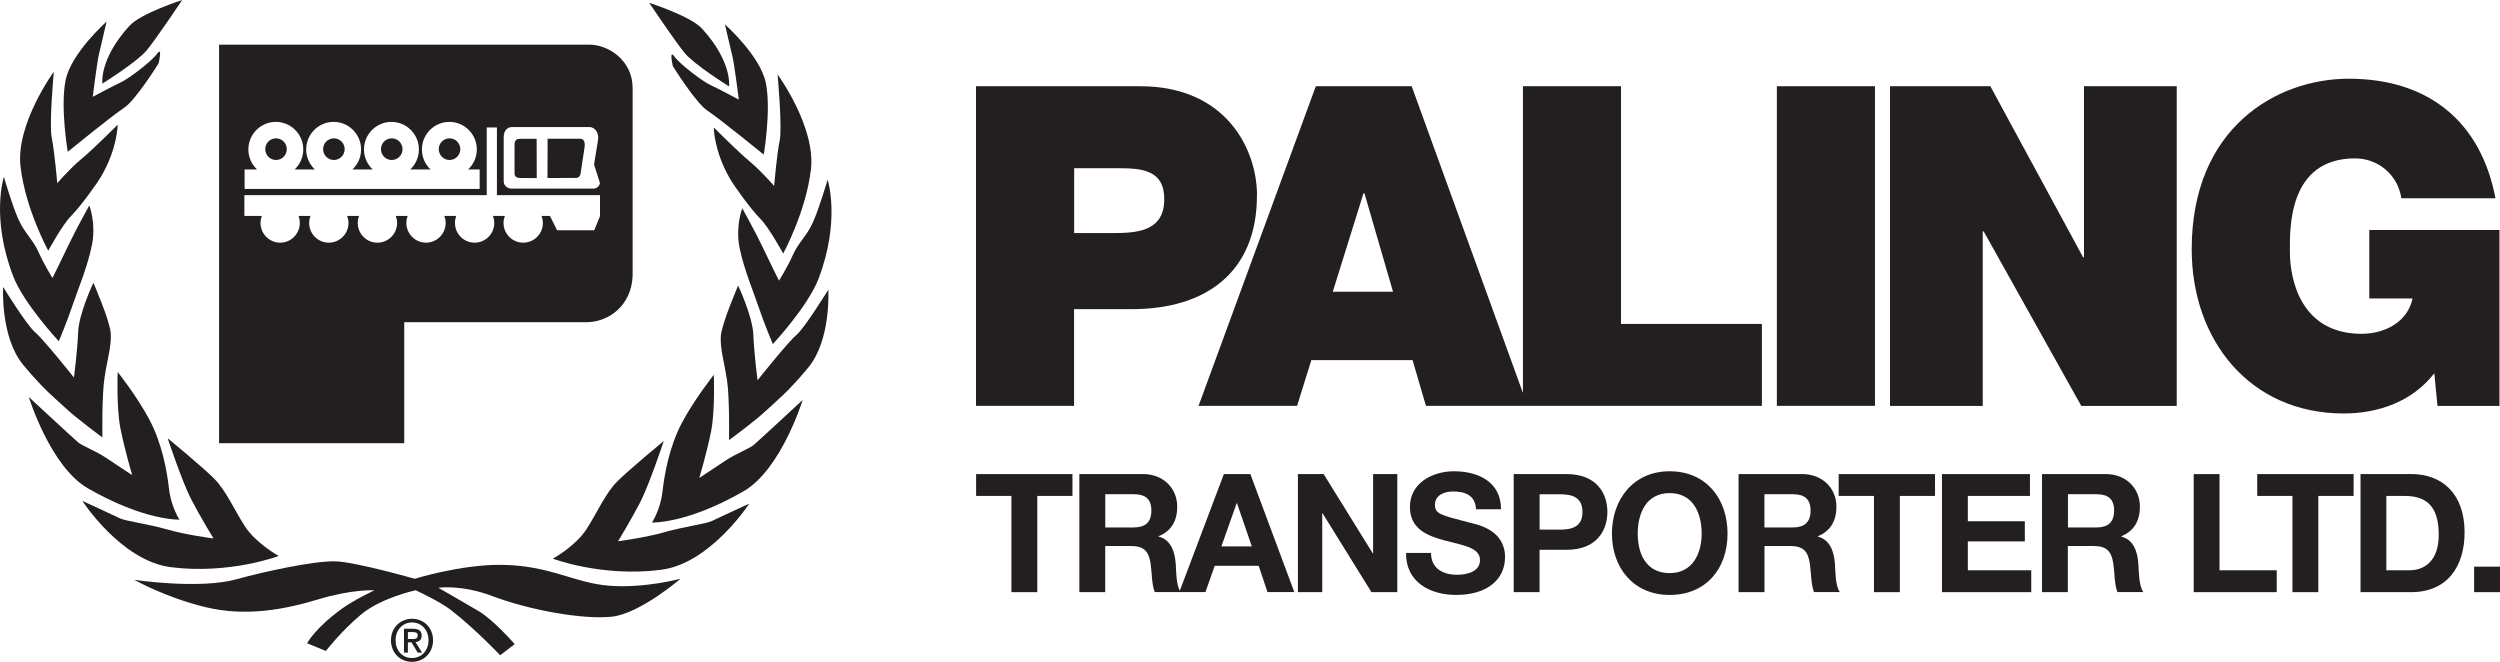
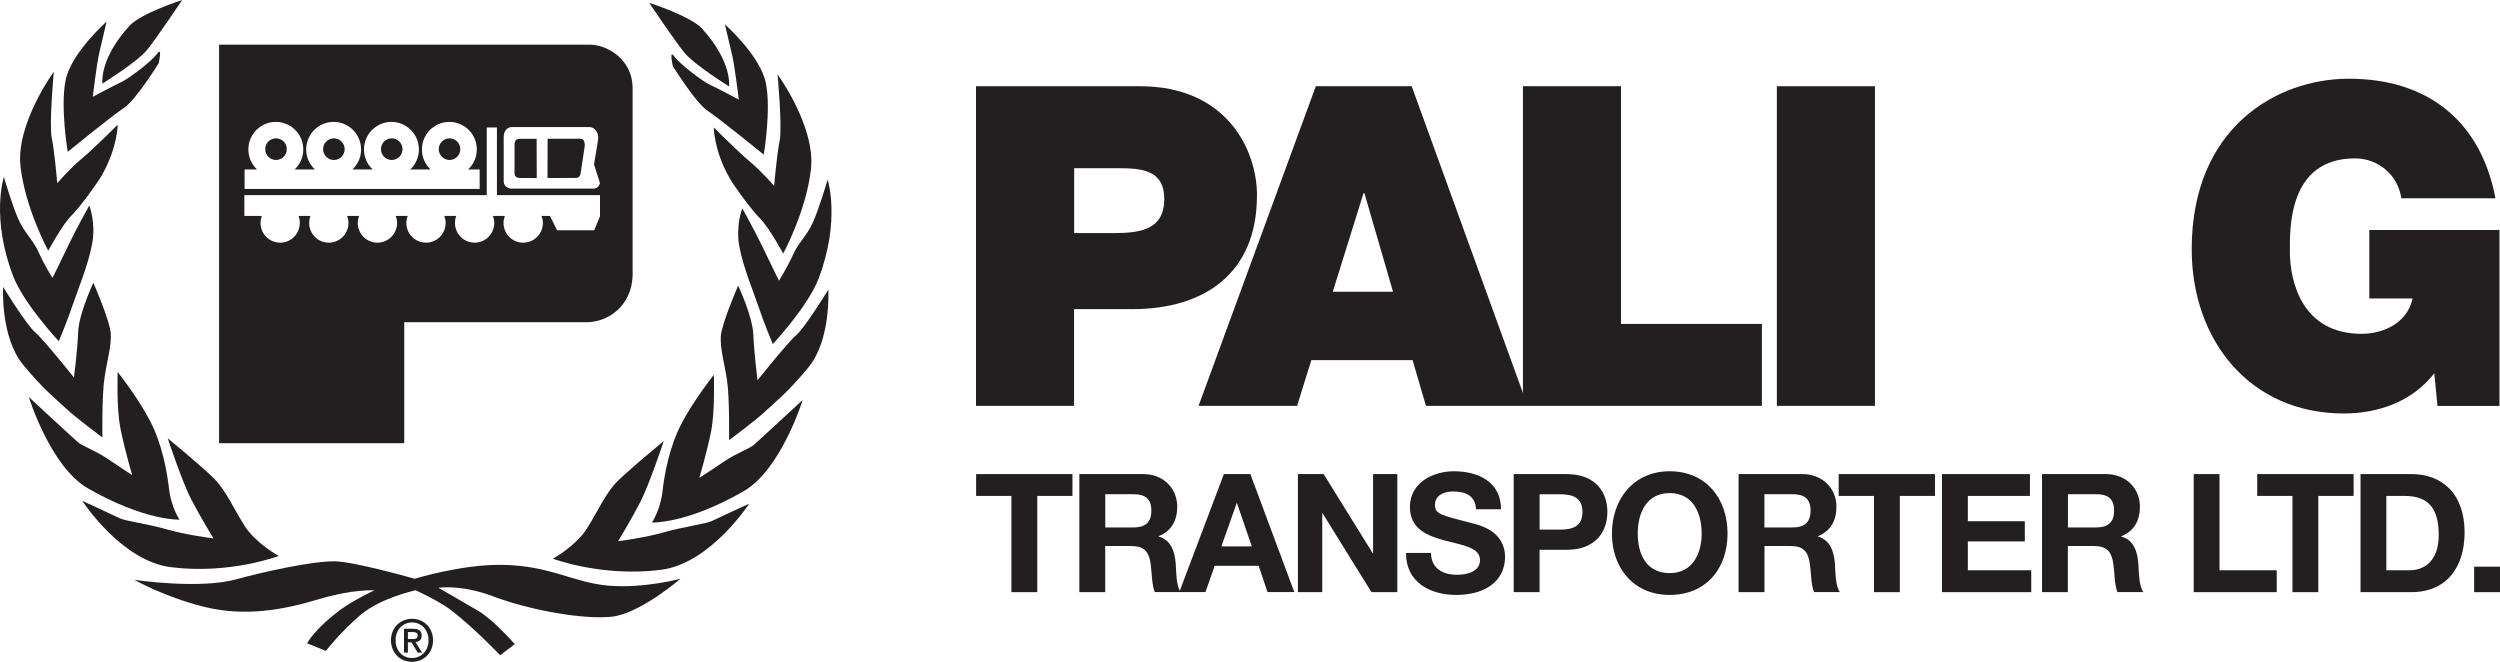
<svg xmlns="http://www.w3.org/2000/svg" width="238" height="63" viewBox="0 0 238 63" fill="none">
  <g clip-path="url(#clip0_11_364)">
    <path d="M119.668 18.609C119.668 14.262 116.779 8.209 108.538 8.209H92.915V38.637H102.249V29.431H107.769C114.731 29.431 119.662 25.979 119.662 18.609H119.668ZM105.868 22.19H102.26V16.013H106.423C108.717 16.013 110.838 16.182 110.838 18.952C110.838 22.021 108.285 22.19 105.868 22.19Z" fill="#231F20" />
    <path d="M154.325 8.209H144.984V37.409L134.393 8.209H125.266L114.103 38.637H123.482L124.84 34.284H134.477L135.751 38.637H167.732V30.838H154.319V8.209H154.325ZM126.882 27.77L129.804 18.401H129.894L132.615 27.77H126.882Z" fill="#231F20" />
    <path d="M178.497 8.209H169.157V38.637H178.497V8.209Z" fill="#231F20" />
-     <path d="M198.395 24.493H198.311L189.481 8.209H179.928V38.642H188.757V22.021H188.842L198.137 38.642H207.225V8.209H198.395V24.493Z" fill="#231F20" />
    <path d="M225.558 21.892V28.412H229.675C229.21 30.675 226.994 31.779 224.828 31.779C219.146 31.779 217.996 26.796 217.996 23.941C217.996 21.852 217.788 15.079 224.2 15.079C226.41 15.079 228.278 16.649 228.609 18.874H237.568C236.211 11.717 231.324 7.494 223.6 7.494C216.756 7.494 208.65 12.139 208.65 23.727C208.65 32.376 214.17 39.363 223.129 39.363C226.444 39.363 229.67 38.214 231.745 35.534L232.048 38.642H237.95V21.897H225.552L225.558 21.892Z" fill="#231F20" />
    <path d="M96.286 47.212H92.926V45.134H102.098V47.212H98.749V56.373H96.286V47.212Z" fill="#231F20" />
    <path d="M105.222 50.213H107.915C109.015 50.213 109.609 49.74 109.609 48.608C109.609 47.477 109.015 47.049 107.915 47.049H105.222V50.213ZM102.76 45.129H108.796C110.804 45.129 112.072 46.531 112.072 48.231C112.072 49.549 111.539 50.545 110.299 51.046V51.08C111.505 51.395 111.853 52.572 111.932 53.704C111.977 54.413 111.96 55.737 112.397 56.367H109.935C109.643 55.652 109.665 54.571 109.542 53.676C109.368 52.493 108.919 51.981 107.674 51.981H105.217V56.373H102.754V45.134L102.76 45.129Z" fill="#231F20" />
    <path d="M116.274 52.02H119.174L117.76 47.899H117.732L116.274 52.02ZM116.509 45.129H119.034L123.219 56.367H120.666L119.825 53.862H115.64L114.759 56.367H112.268L116.515 45.129H116.509Z" fill="#231F20" />
    <path d="M123.561 45.134H126.012L130.685 52.674H130.719V45.134H133.024V56.373H130.562L125.9 48.85H125.878V56.373H123.561V45.134Z" fill="#231F20" />
    <path d="M136.233 52.64C136.233 54.138 137.394 54.718 138.713 54.718C139.571 54.718 140.895 54.464 140.895 53.316C140.895 52.105 139.218 51.902 137.568 51.463C135.908 51.018 134.225 50.376 134.225 48.265C134.225 45.968 136.39 44.864 138.41 44.864C140.749 44.864 142.898 45.889 142.898 48.484H140.519C140.441 47.133 139.476 46.79 138.309 46.79C137.523 46.79 136.609 47.122 136.609 48.062C136.609 48.929 137.148 49.036 139.952 49.763C140.772 49.965 143.279 50.489 143.279 53.04C143.279 55.095 141.669 56.638 138.623 56.638C136.138 56.638 133.821 55.41 133.855 52.64H136.233Z" fill="#231F20" />
    <path d="M146.572 50.421H148.485C149.624 50.421 150.65 50.174 150.65 48.738C150.65 47.302 149.624 47.054 148.485 47.054H146.572V50.421ZM144.109 45.134H149.147C151.946 45.134 153.023 46.914 153.023 48.738C153.023 50.562 151.946 52.341 149.147 52.341H146.566V56.373H144.104V45.134H144.109Z" fill="#231F20" />
    <path d="M158.953 54.56C161.157 54.56 161.999 52.668 161.999 50.799C161.999 48.828 161.163 46.942 158.953 46.942C156.743 46.942 155.912 48.828 155.912 50.799C155.912 52.769 156.743 54.56 158.953 54.56ZM158.953 44.864C162.414 44.864 164.462 47.46 164.462 50.799C164.462 54.138 162.414 56.638 158.953 56.638C155.492 56.638 153.455 54.042 153.455 50.799C153.455 47.556 155.486 44.864 158.953 44.864Z" fill="#231F20" />
    <path d="M167.973 50.213H170.666C171.76 50.213 172.366 49.74 172.366 48.608C172.366 47.477 171.76 47.049 170.666 47.049H167.973V50.213ZM165.505 45.129H171.547C173.549 45.129 174.828 46.531 174.828 48.231C174.828 49.549 174.296 50.545 173.056 51.052V51.08C174.256 51.395 174.61 52.572 174.688 53.704C174.733 54.413 174.716 55.737 175.154 56.367H172.697C172.399 55.652 172.433 54.571 172.298 53.676C172.13 52.493 171.681 51.981 170.436 51.981H167.979V56.373H165.511V45.134L165.505 45.129Z" fill="#231F20" />
    <path d="M178.402 47.212H175.042V45.134H184.214V47.212H180.865V56.373H178.402V47.212Z" fill="#231F20" />
    <path d="M184.875 45.134H193.251V47.212H187.338V49.622H192.763V51.542H187.338V54.29H193.374V56.373H184.875V45.134Z" fill="#231F20" />
    <path d="M196.869 50.213H199.567C200.667 50.213 201.262 49.74 201.262 48.608C201.262 47.477 200.667 47.049 199.567 47.049H196.869V50.213ZM194.412 45.129H200.443C202.451 45.129 203.719 46.531 203.719 48.231C203.719 49.549 203.186 50.545 201.946 51.052V51.08C203.152 51.395 203.5 52.572 203.573 53.704C203.623 54.413 203.606 55.737 204.05 56.367H201.581C201.284 55.652 201.323 54.571 201.189 53.676C201.02 52.493 200.56 51.981 199.326 51.981H196.858V56.373H194.401V45.134L194.412 45.129Z" fill="#231F20" />
    <path d="M208.84 45.134H211.298V54.29H216.745V56.373H208.84V45.134Z" fill="#231F20" />
    <path d="M218.242 47.212H214.888V45.134H224.065V47.212H220.705V56.373H218.242V47.212Z" fill="#231F20" />
    <path d="M227.179 54.29H229.378C230.803 54.29 232.166 53.406 232.166 50.922C232.166 48.653 231.386 47.212 228.935 47.212H227.179V54.295V54.29ZM224.722 45.129H229.546C232.452 45.129 234.629 46.959 234.629 50.686C234.629 53.941 232.968 56.373 229.546 56.373H224.722V45.134V45.129Z" fill="#231F20" />
    <path d="M238 53.946H235.537V56.373H238V53.946Z" fill="#231F20" />
    <path d="M39.229 59.256C38.348 59.256 37.658 59.954 37.658 60.95C37.658 61.885 38.259 62.645 39.229 62.645C40.104 62.645 40.794 61.958 40.794 60.95C40.794 59.954 40.104 59.256 39.229 59.256ZM39.229 63.006C38.057 63.006 37.221 62.122 37.221 60.956C37.221 59.723 38.146 58.907 39.229 58.907C40.312 58.907 41.226 59.723 41.226 60.956C41.226 62.189 40.301 63.006 39.229 63.006ZM39.246 60.838C39.521 60.838 39.768 60.815 39.768 60.483C39.768 60.207 39.498 60.173 39.28 60.173H38.831V60.832H39.246V60.838ZM38.831 62.127H38.461V59.858H39.319C39.863 59.858 40.144 60.05 40.144 60.511C40.144 60.922 39.891 61.091 39.554 61.131L40.183 62.127H39.762L39.179 61.153H38.831V62.127Z" fill="#231F20" />
    <path d="M39.549 56.198C39.549 56.198 36.312 56.897 34.394 58.484C32.481 60.078 31.022 61.97 31.022 61.97L29.238 61.238C29.238 61.238 29.956 59.83 32.542 57.955C33.731 57.094 35.645 56.198 35.645 56.198C35.645 56.198 33.597 56.063 30.293 57.06C26.994 58.056 23.354 58.721 19.528 57.792C15.696 56.857 12.79 55.202 12.79 55.202C12.79 55.202 19.006 56.131 22.562 55.134C24.941 54.47 29.833 53.377 31.948 53.439C33.872 53.501 39.482 55.1 39.482 55.1C39.482 55.1 43.84 53.743 47.672 53.772C52.362 53.805 54.617 55.495 57.977 55.759C61.348 56.029 64.787 55.095 64.787 55.095C64.787 55.095 60.939 58.417 58.246 58.709C55.475 59.002 50.387 58.079 46.881 56.75C43.902 55.624 41.731 55.956 41.731 55.956C41.731 55.956 44.11 57.313 45.562 58.175C47.016 59.036 49.001 61.322 49.001 61.322L47.616 62.381C47.616 62.381 45.237 59.864 42.926 58.073C41.849 57.24 39.56 56.187 39.56 56.187" fill="#231F20" />
    <path d="M63.194 41.976C63.194 41.976 61.808 46.148 60.95 47.809C60.092 49.47 58.841 51.525 58.841 51.525C58.841 51.525 61.416 51.193 63.261 50.663C65.113 50.134 67.166 49.881 67.755 49.605C69.006 49.008 71.323 47.95 71.323 47.95C71.323 47.95 67.631 53.642 62.936 54.245C57.326 54.965 52.631 53.186 52.631 53.186C52.631 53.186 54.807 51.992 55.862 50.337C56.917 48.676 57.646 46.953 58.768 45.827C59.895 44.701 63.194 41.981 63.194 41.981" fill="#231F20" />
    <path d="M62.072 49.734C62.072 49.734 62.869 48.541 63.065 46.818C63.261 45.095 63.727 42.505 64.916 40.253C66.111 38 67.957 35.681 67.957 35.681C67.957 35.681 68.091 39.059 67.699 41.052C67.3 43.04 66.577 45.5 66.577 45.5C66.577 45.5 68.097 44.504 69.084 43.839C70.072 43.181 71.328 42.713 71.727 42.381C72.125 42.054 76.416 38.074 76.416 38.074C76.416 38.074 74.369 44.706 70.801 46.761C65.388 49.881 62.078 49.746 62.078 49.746" fill="#231F20" />
    <path d="M70.268 27.184C70.268 27.184 71.654 30.101 71.721 31.891C71.788 33.682 72.119 36.199 72.119 36.199C72.119 36.199 75.025 32.55 75.816 31.891C76.607 31.227 78.856 27.578 78.856 27.578C78.856 27.578 79.137 32.359 76.938 35.005C74.958 37.387 73.965 38.119 72.905 39.115C71.85 40.112 69.404 41.897 69.404 41.897C69.404 41.897 69.471 37.922 69.213 36.199C68.95 34.476 68.551 33.215 68.619 32.026C68.686 30.833 70.274 27.184 70.274 27.184" fill="#231F20" />
    <path d="M74.161 26.723C74.161 26.723 73.236 24.87 72.579 23.474C71.917 22.083 70.666 19.831 70.666 19.831C70.666 19.831 70.004 21.486 70.397 23.541C70.801 25.596 71.788 27.916 72.248 29.307C72.708 30.698 73.572 32.758 73.572 32.758C73.572 32.758 76.938 29.149 77.931 26.52C80.046 20.951 78.789 17.105 78.789 17.105C78.789 17.105 77.993 19.825 77.398 21.148C76.809 22.477 76.012 23.074 75.485 24.268C74.952 25.461 74.161 26.717 74.161 26.717" fill="#231F20" />
    <path d="M74.032 7.094C74.032 7.094 77.667 12.066 77.202 16.115C76.736 20.157 74.559 24.138 74.559 24.138C74.559 24.138 73.236 21.689 72.377 20.822C71.519 19.96 69.943 17.798 69.471 16.976C67.951 14.324 67.951 12.134 67.951 12.134C67.951 12.134 70.268 14.454 71.384 15.383C72.506 16.312 73.695 17.702 73.695 17.702C73.695 17.702 73.959 14.656 74.223 13.395C74.487 12.134 74.026 7.094 74.026 7.094" fill="#231F20" />
    <path d="M72.708 14.718C72.708 14.718 73.438 10.478 72.905 7.888C72.377 5.304 69.011 2.32 69.011 2.32C69.011 2.32 69.539 4.572 69.741 5.433C69.937 6.295 70.335 9.482 70.335 9.482C70.335 9.482 68.355 8.423 67.626 8.091C66.897 7.759 64.714 6.103 64.193 5.372C63.66 4.645 64.058 6.301 64.058 6.301C64.058 6.301 66.24 9.814 67.362 10.546C68.484 11.278 72.714 14.724 72.714 14.724" fill="#231F20" />
    <path d="M61.808 0.27C61.808 0.27 65.752 1.537 66.829 2.72C69.741 5.906 69.404 8.226 69.404 8.226C69.404 8.226 66.106 6.171 65.18 5.045C64.254 3.919 61.808 0.276 61.808 0.276" fill="#231F20" />
    <path d="M15.96 41.711C15.96 41.711 17.34 45.877 18.209 47.55C19.067 49.205 20.324 51.26 20.324 51.26C20.324 51.26 17.749 50.934 15.898 50.399C14.052 49.87 11.999 49.622 11.405 49.34C10.154 48.743 7.837 47.685 7.837 47.685C7.837 47.685 11.522 53.377 16.229 53.991C21.839 54.712 26.534 52.927 26.534 52.927C26.534 52.927 24.358 51.733 23.297 50.078C22.243 48.422 21.513 46.7 20.391 45.568C19.27 44.442 15.965 41.722 15.965 41.722" fill="#231F20" />
    <path d="M17.087 49.47C17.087 49.47 16.291 48.276 16.094 46.553C15.893 44.83 15.432 42.24 14.243 39.988C13.054 37.73 11.203 35.416 11.203 35.416C11.203 35.416 11.068 38.794 11.466 40.788C11.859 42.775 12.583 45.23 12.583 45.23C12.583 45.23 11.068 44.239 10.075 43.569C9.082 42.91 7.831 42.449 7.433 42.111C7.04 41.779 2.743 37.798 2.743 37.798C2.743 37.798 4.791 44.431 8.359 46.486C13.772 49.599 17.082 49.47 17.082 49.47" fill="#231F20" />
    <path d="M8.892 26.92C8.892 26.92 7.506 29.836 7.439 31.627C7.371 33.417 7.04 35.94 7.04 35.94C7.04 35.94 4.134 32.291 3.338 31.627C2.547 30.968 0.297 27.319 0.297 27.319C0.297 27.319 0.017 32.094 2.216 34.746C4.202 37.133 5.189 37.865 6.249 38.856C7.31 39.853 9.75 41.643 9.75 41.643C9.75 41.643 9.682 37.663 9.952 35.945C10.215 34.217 10.614 32.961 10.546 31.762C10.485 30.568 8.892 26.925 8.892 26.925" fill="#231F20" />
    <path d="M4.998 26.458C4.998 26.458 5.924 24.6 6.58 23.209C7.242 21.813 8.499 19.561 8.499 19.561C8.499 19.561 9.161 21.216 8.762 23.271C8.37 25.326 7.377 27.652 6.917 29.042C6.457 30.433 5.599 32.488 5.599 32.488C5.599 32.488 2.233 28.885 1.24 26.255C-0.886 20.687 0.37 16.841 0.37 16.841C0.37 16.841 1.161 19.561 1.756 20.884C2.35 22.207 3.141 22.804 3.669 23.997C4.196 25.191 4.993 26.452 4.993 26.452" fill="#231F20" />
    <path d="M5.122 6.83C5.122 6.83 1.492 11.802 1.952 15.844C2.418 19.893 4.594 23.868 4.594 23.868C4.594 23.868 5.918 21.413 6.777 20.552C7.635 19.69 9.211 17.528 9.682 16.706C11.203 14.059 11.203 11.869 11.203 11.869C11.203 11.869 8.891 14.195 7.769 15.118C6.642 16.047 5.453 17.438 5.453 17.438C5.453 17.438 5.189 14.386 4.925 13.125C4.662 11.864 5.122 6.824 5.122 6.824" fill="#231F20" />
    <path d="M6.451 14.454C6.451 14.454 5.722 10.208 6.249 7.624C6.777 5.039 10.148 2.055 10.148 2.055C10.148 2.055 9.621 4.307 9.419 5.169C9.222 6.036 8.83 9.217 8.83 9.217C8.83 9.217 10.81 8.153 11.534 7.821C12.263 7.489 14.44 5.833 14.973 5.101C15.494 4.369 15.101 6.03 15.101 6.03C15.101 6.03 12.919 9.544 11.797 10.276C10.675 11.002 6.446 14.454 6.446 14.454" fill="#231F20" />
    <path d="M17.345 0C17.345 0 13.407 1.267 12.325 2.455C9.419 5.636 9.75 7.956 9.75 7.956C9.75 7.956 13.054 5.901 13.98 4.775C14.905 3.649 17.345 0 17.345 0Z" fill="#231F20" />
    <path d="M31.785 13.17C31.218 13.17 30.758 13.632 30.758 14.2C30.758 14.769 31.218 15.231 31.785 15.231C32.352 15.231 32.812 14.769 32.812 14.2C32.812 13.632 32.352 13.17 31.785 13.17Z" fill="#231F20" />
    <path d="M26.276 13.17C25.709 13.17 25.25 13.632 25.25 14.2C25.25 14.769 25.709 15.231 26.276 15.231C26.843 15.231 27.303 14.769 27.303 14.2C27.303 13.632 26.843 13.17 26.276 13.17Z" fill="#231F20" />
    <path d="M55.256 16.621L55.649 14.031C55.711 13.626 55.632 13.209 55.245 13.209H52.132L52.12 16.948L54.886 16.937C55.032 16.937 55.194 16.796 55.256 16.616V16.621Z" fill="#231F20" />
    <path d="M49.456 16.942L51.099 16.953L51.088 13.215H49.545C49.304 13.215 48.984 13.232 48.984 13.784C48.984 14.577 48.984 16.137 48.984 16.509C48.984 16.88 49.315 16.937 49.461 16.937L49.456 16.942Z" fill="#231F20" />
    <path d="M37.294 13.17C36.727 13.17 36.267 13.632 36.267 14.2C36.267 14.769 36.727 15.231 37.294 15.231C37.86 15.231 38.32 14.769 38.32 14.2C38.32 13.632 37.86 13.17 37.294 13.17Z" fill="#231F20" />
    <path d="M42.797 13.17C42.23 13.17 41.77 13.632 41.77 14.2C41.77 14.769 42.23 15.231 42.797 15.231C43.363 15.231 43.823 14.769 43.823 14.2C43.823 13.632 43.363 13.17 42.797 13.17Z" fill="#231F20" />
    <path d="M56.103 4.251H20.857V42.19H38.483V30.675H55.834C57.91 30.675 60.114 29.116 60.226 26.272V8.378C60.226 5.76 57.932 4.251 56.109 4.251H56.103ZM48.754 12.094H56.12C56.602 12.094 57.051 12.624 56.934 13.322L56.552 15.659L57.113 17.421C57.051 17.787 56.743 17.956 56.502 17.956H48.687C48.44 17.956 47.952 17.776 47.952 17.263C47.952 16.897 47.952 13.063 47.952 13.063C47.952 12.359 48.362 12.094 48.76 12.094H48.754ZM23.286 16.131H24.47C23.965 15.653 23.645 14.983 23.645 14.228C23.645 12.781 24.818 11.604 26.259 11.604C27.701 11.604 28.873 12.781 28.873 14.228C28.873 14.977 28.554 15.653 28.049 16.131H29.973C29.468 15.653 29.148 14.983 29.148 14.228C29.148 12.781 30.321 11.604 31.762 11.604C33.204 11.604 34.377 12.781 34.377 14.228C34.377 14.977 34.057 15.653 33.552 16.131H35.476C34.971 15.653 34.651 14.983 34.651 14.228C34.651 12.781 35.824 11.604 37.266 11.604C38.707 11.604 39.88 12.781 39.88 14.228C39.88 14.977 39.56 15.653 39.061 16.131H40.985C40.48 15.653 40.166 14.983 40.166 14.228C40.166 12.781 41.338 11.604 42.78 11.604C44.222 11.604 45.394 12.781 45.394 14.228C45.394 14.977 45.074 15.653 44.569 16.131H45.663V17.984H23.286V16.131ZM57.13 20.557L56.569 21.92H53.035L52.356 20.557H51.554C51.632 20.765 51.683 20.985 51.683 21.221C51.683 22.258 50.847 23.102 49.809 23.102C48.771 23.102 47.935 22.263 47.935 21.221C47.935 20.985 47.986 20.765 48.064 20.557H46.926C47.004 20.765 47.055 20.985 47.055 21.221C47.055 22.258 46.219 23.102 45.181 23.102C44.143 23.102 43.313 22.263 43.313 21.221C43.313 20.985 43.358 20.765 43.436 20.557H42.298C42.376 20.765 42.427 20.985 42.427 21.221C42.427 22.258 41.591 23.102 40.559 23.102C39.526 23.102 38.685 22.263 38.685 21.221C38.685 20.985 38.735 20.765 38.814 20.557H37.675C37.754 20.765 37.804 20.985 37.804 21.221C37.804 22.258 36.968 23.102 35.931 23.102C34.893 23.102 34.057 22.263 34.057 21.221C34.057 20.985 34.107 20.765 34.186 20.557H33.047C33.126 20.765 33.176 20.985 33.176 21.221C33.176 22.258 32.34 23.102 31.302 23.102C30.265 23.102 29.434 22.263 29.434 21.221C29.434 20.985 29.479 20.765 29.558 20.557H28.419C28.498 20.765 28.542 20.985 28.542 21.221C28.542 22.258 27.707 23.102 26.674 23.102C25.642 23.102 24.801 22.263 24.801 21.221C24.801 20.985 24.851 20.765 24.924 20.557H23.264V18.575H46.337V12.134H47.307V18.575H57.119V20.557H57.13Z" fill="#231F20" />
  </g>
  <defs>
    <clipPath id="clip0_11_364">
      <rect width="238" height="63" fill="white" />
    </clipPath>
  </defs>
</svg>